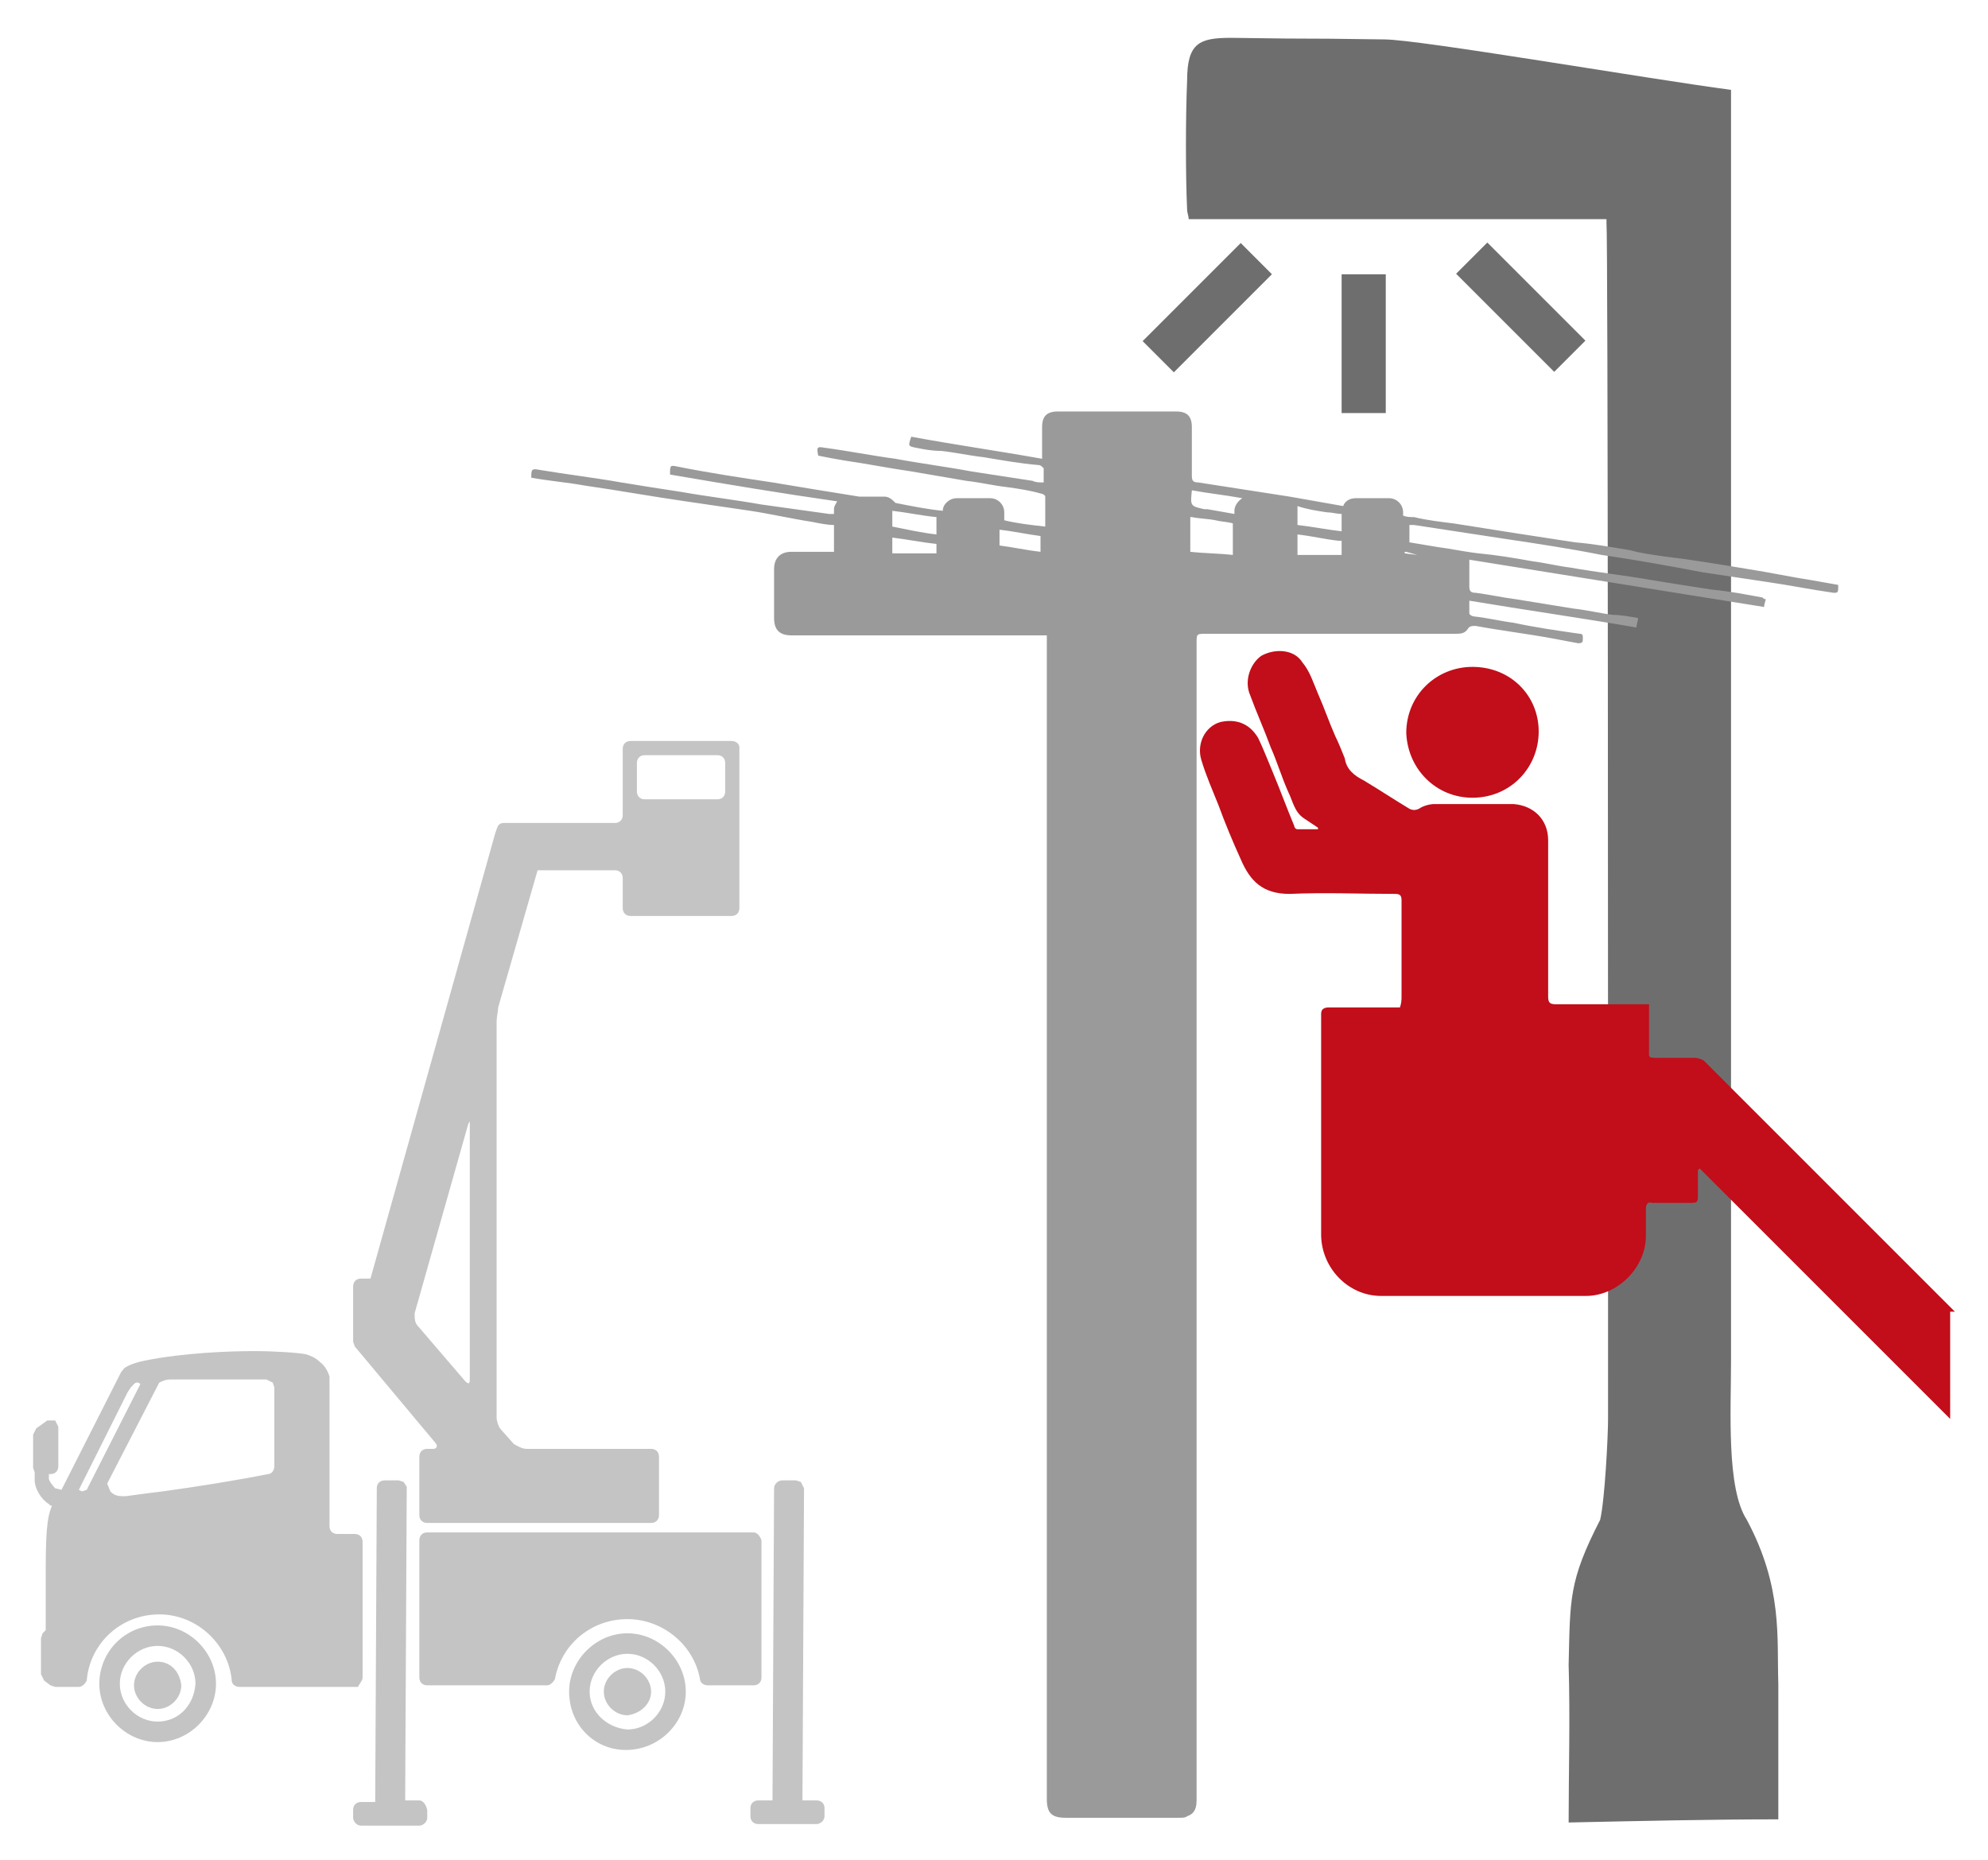
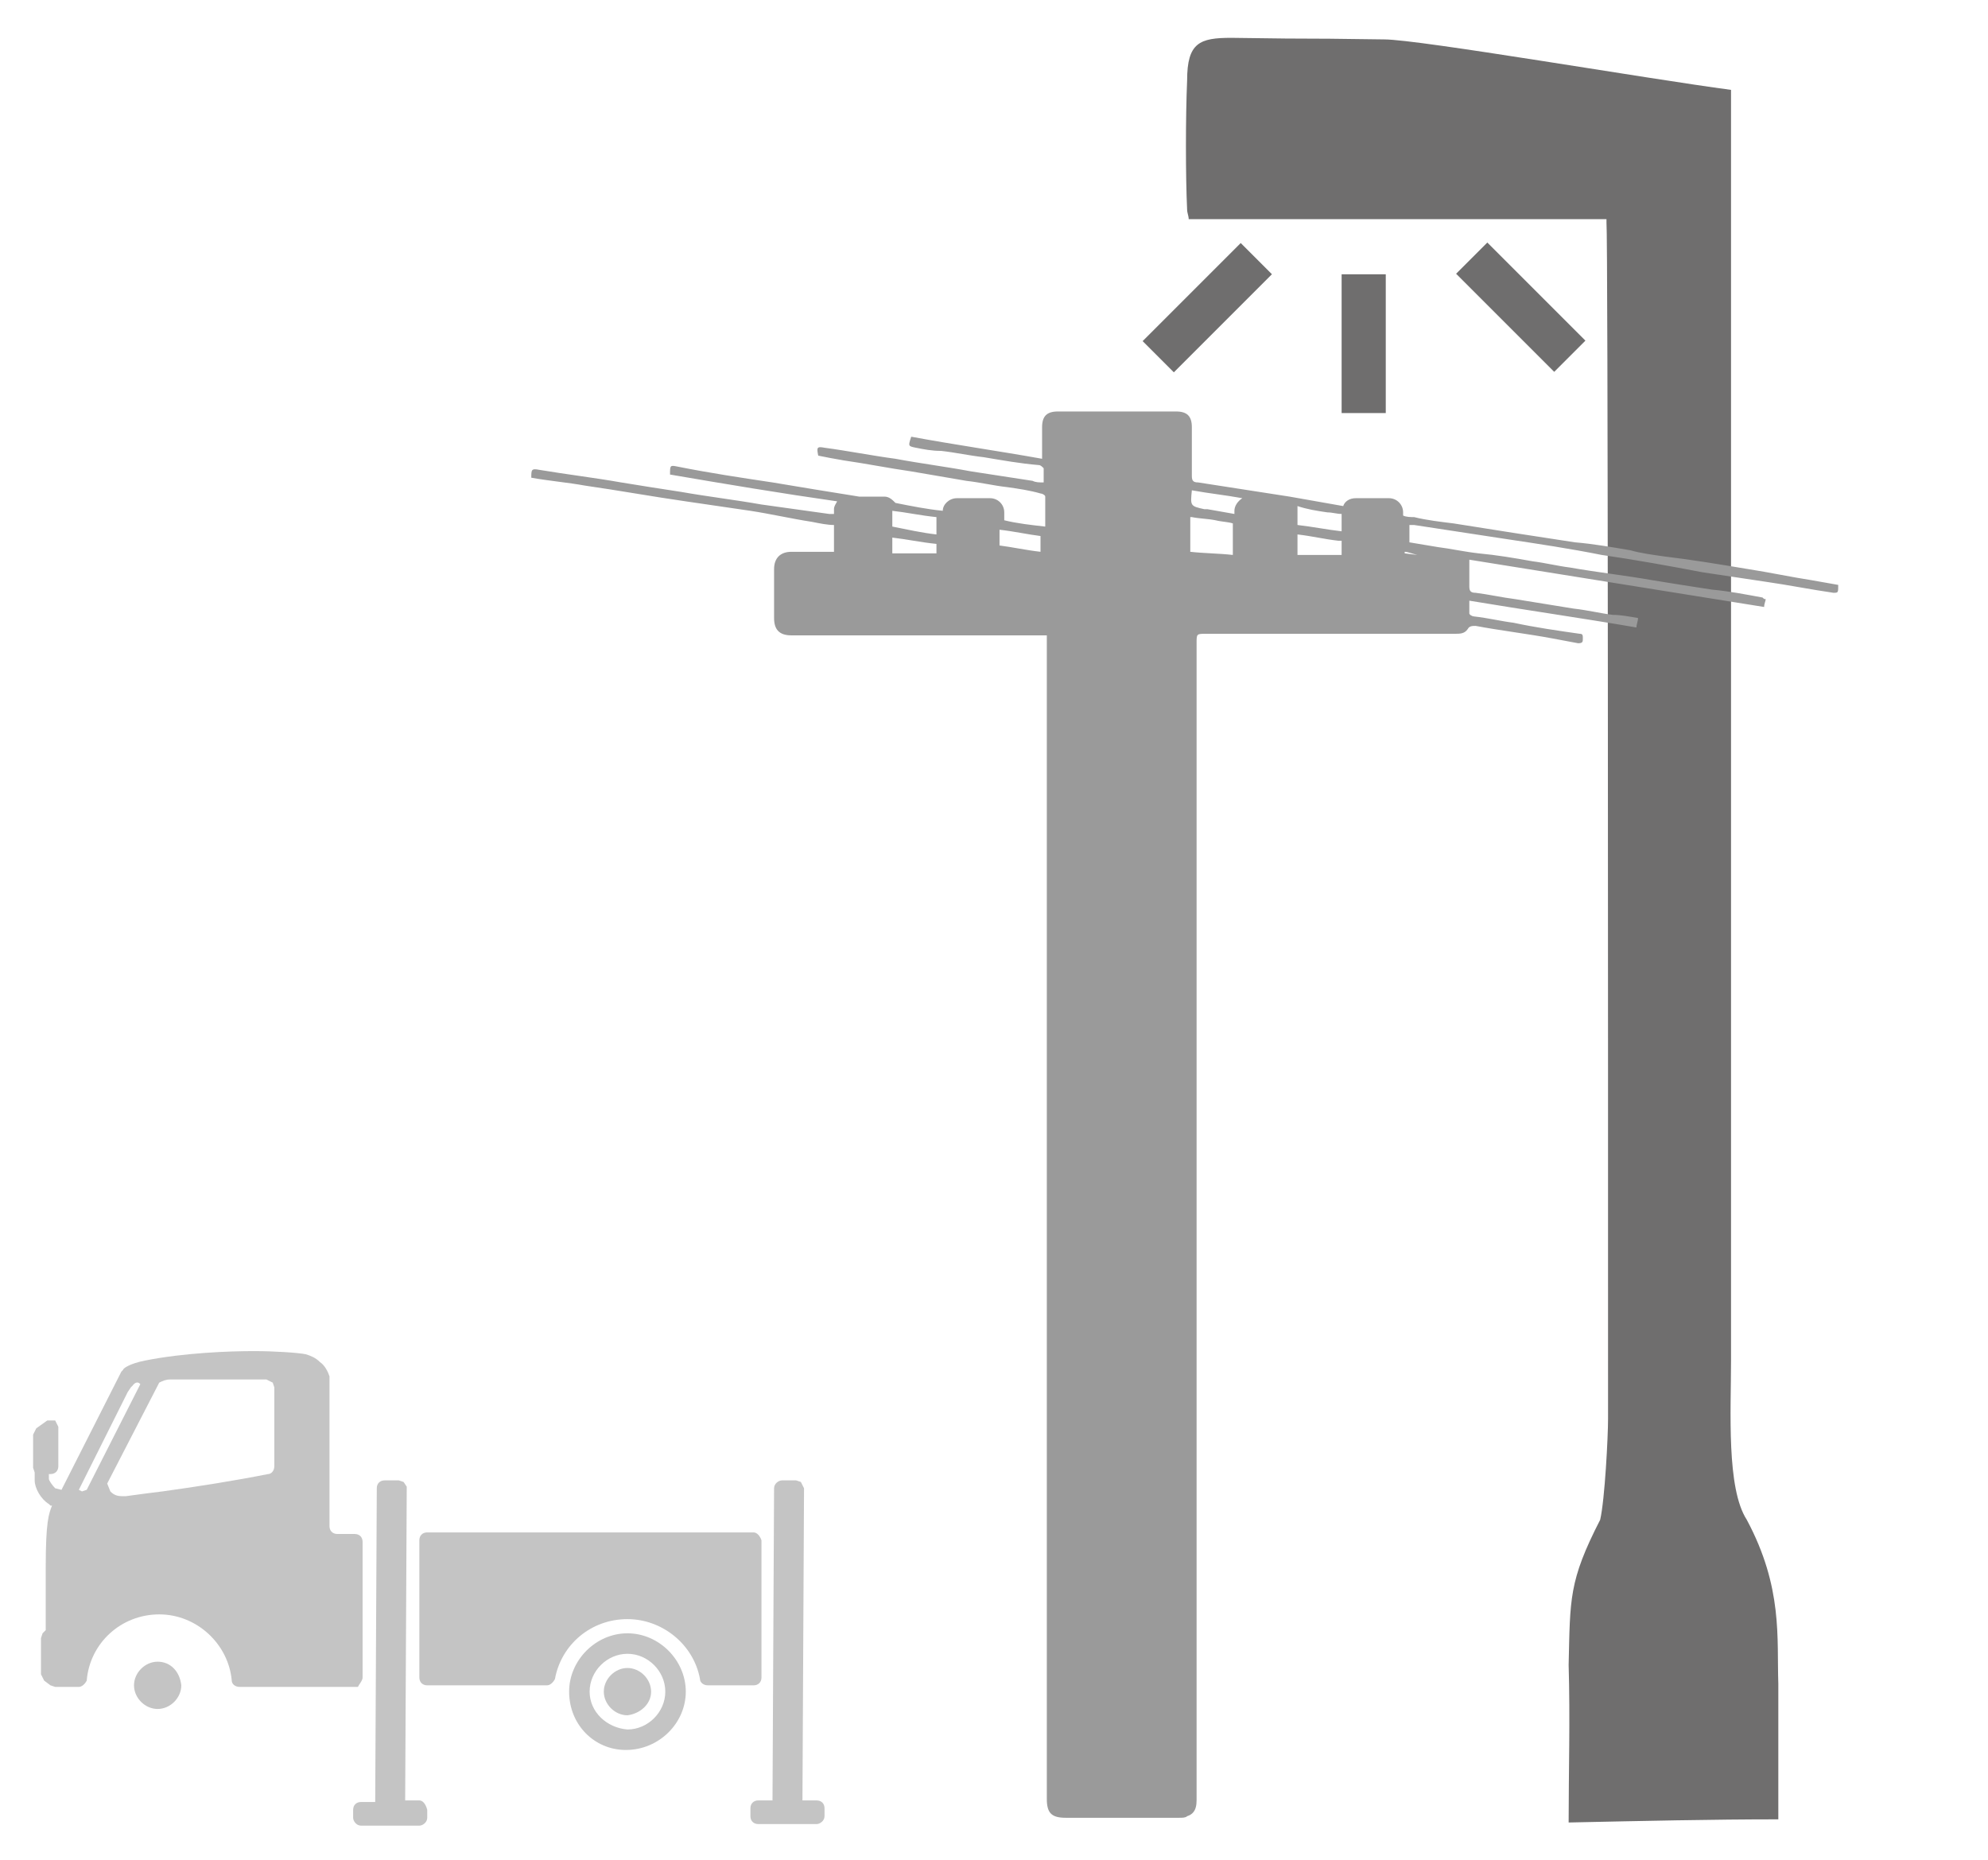
<svg xmlns="http://www.w3.org/2000/svg" version="1.1" id="Livello_1" x="0px" y="0px" viewBox="0 0 126.1 118" style="enable-background:new 0 0 126.1 118;" xml:space="preserve">
  <style type="text/css">
	.st0{fill:#6F6E6E;}
	.st1{fill:#C4C4C4;}
	.st2{fill:#C10E1A;}
	.st3{fill:#9A9A9A;}
</style>
  <g>
    <rect x="85.1" y="17.4" class="st0" width="2.8" height="8.8" />
    <rect x="95.1" y="15.1" transform="matrix(0.707 -0.707 0.707 0.707 14.451 73.924)" class="st0" width="2.8" height="8.8" />
    <rect x="72.2" y="18.1" transform="matrix(0.707 -0.707 0.707 0.707 8.636 59.885)" class="st0" width="8.8" height="2.8" />
    <path class="st1" d="M37.4,107.3c0-1.3,1.1-2.4,2.4-2.4c1.3,0,2.4,1.1,2.4,2.4c0,1.3-1.1,2.4-2.4,2.4   C38.5,109.6,37.4,108.6,37.4,107.3 M43.5,107.3c0-2-1.7-3.7-3.7-3.7c-2,0-3.7,1.7-3.7,3.7c0,2.1,1.6,3.7,3.6,3.7   C41.8,111,43.5,109.3,43.5,107.3" />
    <path class="st1" d="M41.3,107.3c0-0.8-0.7-1.5-1.5-1.5c-0.8,0-1.5,0.7-1.5,1.5c0,0.8,0.7,1.5,1.5,1.5   C40.6,108.7,41.3,108.1,41.3,107.3" />
    <path class="st1" d="M47.8,97.2H27.1c-0.3,0-0.5,0.2-0.5,0.5v8.7c0,0.3,0.2,0.5,0.5,0.5h1.3l0.1,0h6.2c0.2,0,0.4-0.2,0.5-0.4   c0.4-2.2,2.3-3.8,4.6-3.8c2.2,0,4.2,1.6,4.6,3.8c0,0.2,0.2,0.4,0.5,0.4h1.5l0.1,0h1.3c0.3,0,0.5-0.2,0.5-0.5v-8.7   C48.2,97.4,48,97.2,47.8,97.2" />
    <path class="st1" d="M50.8,94l-0.3-0.1h-0.9c-0.2,0-0.5,0.2-0.5,0.5L49,114.2h-0.9c-0.3,0-0.5,0.2-0.5,0.5v0.5   c0,0.3,0.2,0.5,0.5,0.5h3.7c0.2,0,0.5-0.2,0.5-0.5v-0.5c0-0.3-0.2-0.5-0.5-0.5h-0.9L51,94.4L50.8,94z" />
-     <path class="st1" d="M46,50.2c0,0.3-0.2,0.5-0.5,0.5h-4.6c-0.3,0-0.5-0.2-0.5-0.5v-1.8c0-0.3,0.2-0.5,0.5-0.5h4.6   c0.3,0,0.5,0.2,0.5,0.5V50.2z M29.8,87.5c0,0.3-0.1,0.3-0.3,0.1l-3-3.5c-0.2-0.2-0.2-0.5-0.2-0.8l3.4-12c0.1-0.2,0.1-0.2,0.1,0   V87.5z M46.4,47H40c-0.3,0-0.5,0.2-0.5,0.5v3.7v0.5c0,0.3-0.2,0.5-0.5,0.5h-0.8H32c-0.3,0-0.4,0.1-0.5,0.4l-0.1,0.3l-7.9,28.2h-0.6   c-0.3,0-0.5,0.2-0.5,0.5v3.5l0.1,0.3l5.1,6.1c0.2,0.2,0.1,0.4-0.1,0.4h-0.4c-0.3,0-0.5,0.2-0.5,0.5v3.7c0,0.3,0.2,0.5,0.5,0.5h14.2   c0.3,0,0.5-0.2,0.5-0.5v-3.7c0-0.3-0.2-0.5-0.5-0.5h-7.9c-0.3,0-0.6-0.2-0.8-0.3l-0.8-0.9c-0.2-0.2-0.3-0.6-0.3-0.8V64.8   c0-0.3,0.1-0.7,0.1-0.9l2.5-8.7h4.9c0.3,0,0.5,0.2,0.5,0.5v1.9c0,0.3,0.2,0.5,0.5,0.5h6.4c0.3,0,0.5-0.2,0.5-0.5v-3.7v-2.8v-3.7   C46.9,47.2,46.7,47,46.4,47" />
-     <path class="st1" d="M10,109.2c-1.3,0-2.4-1.1-2.4-2.4c0-1.3,1.1-2.4,2.4-2.4c1.3,0,2.4,1.1,2.4,2.4   C12.3,108.2,11.3,109.2,10,109.2 M10,103.1c-2.1,0-3.7,1.7-3.7,3.7c0,2,1.7,3.7,3.7,3.7c2,0,3.7-1.7,3.7-3.7   C13.7,104.8,12,103.1,10,103.1" />
    <path class="st1" d="M10,105.4c-0.8,0-1.5,0.7-1.5,1.5c0,0.8,0.7,1.5,1.5,1.5c0.8,0,1.5-0.7,1.5-1.5C11.4,106,10.8,105.4,10,105.4" />
    <path class="st1" d="M17,93.5c-2,0.4-4.5,0.8-6.7,1.1c-0.8,0.1-1.6,0.2-2.3,0.3l-0.3,0c-0.4,0-0.6-0.2-0.7-0.3l-0.2-0.5l3.3-6.4   c0.2-0.1,0.4-0.2,0.7-0.2h6.1l0.4,0.2l0.1,0.3c0,0.2,0,3.1,0,5C17.4,93.3,17.2,93.5,17,93.5 M5.5,94.5l-0.3,0.1l0,0L5,94.5l3.1-6.2   L8.3,88l0.1-0.1c0.3-0.4,0.5-0.1,0.5-0.1L5.5,94.5z M23,106.4v-8.6c0-0.3-0.2-0.5-0.5-0.5h-1.1c-0.3,0-0.5-0.2-0.5-0.5v-9.3l0-0.2   c-0.1-0.3-0.3-0.7-0.6-0.9c-0.3-0.3-0.6-0.4-0.9-0.5v0c-0.5-0.1-2-0.2-3.3-0.2c-1.5,0-4.4,0.1-6.9,0.6c-1,0.2-1.4,0.5-1.4,0.6   l-0.1,0.1l0,0l0,0l-3.8,7.5l-0.4-0.1c-0.2-0.2-0.4-0.5-0.4-0.6v-0.3h0.1c0.3,0,0.5-0.2,0.5-0.5v-2.5l-0.2-0.4l-0.5,0l-0.7,0.5   l-0.2,0.4v2.1l0.1,0.3v0.5c0,0.5,0.4,1.2,0.9,1.5l0.1,0.1l0.1,0c-0.2,0.5-0.4,1-0.4,3.9v4l-0.2,0.2l-0.1,0.3v2.3l0.2,0.4l0.4,0.3   l0.3,0.1h1.5c0.2,0,0.4-0.2,0.5-0.4c0.2-2.4,2.2-4.2,4.6-4.2c2.4,0,4.4,1.9,4.6,4.2c0,0.2,0.2,0.4,0.5,0.4h5.5h0l0.1,0h0.4l0,0h0.1   h0h1.4C22.8,106.8,23,106.6,23,106.4" />
    <path class="st1" d="M26.6,114.2h-0.9l0.1-19.9L25.6,94l-0.3-0.1h-0.9c-0.3,0-0.5,0.2-0.5,0.5l-0.1,19.9h-0.9   c-0.3,0-0.5,0.2-0.5,0.5v0.5c0,0.2,0.2,0.5,0.5,0.5h3.7c0.2,0,0.5-0.2,0.5-0.5v-0.5C27,114.4,26.8,114.2,26.6,114.2" />
    <path class="st0" d="M112.8,115.4v-8.6c-0.1-2.9,0.3-6.1-2-10.4c-1.3-2-1-6.9-1-10.1c0-25.9,0-79.9,0-80.6C104.5,5,90,2.5,87.8,2.5   c-6.9-0.1-2.8,0-9.7-0.1c-2,0-2.8,0.3-2.8,2.7c-0.1,2.3-0.1,6.1,0,8.2c0,0.2,0.1,0.4,0.1,0.6h26.5v0.2h0C102,15,102,64.6,102,90   c0,1.1-0.2,5.1-0.5,6.4c-2,3.9-1.9,5-2,9.2c0.1,3.4,0,6.8,0,10C104.2,115.5,108.6,115.4,112.8,115.4" />
-     <path class="st2" d="M124,83.2c-5.3-5.3-10.6-10.6-15.9-15.9c-0.1-0.1-0.4-0.2-0.6-0.2c-0.8,0-1.5,0-2.3,0c-0.7,0-0.6,0-0.6-0.6   c0-0.9,0-1.8,0-2.8c-0.2,0-0.3,0-0.5,0c-1.8,0-3.6,0-5.4,0c-0.4,0-0.5-0.1-0.5-0.5c0-3.3,0-6.6,0-9.9c0-1.3-0.9-2.2-2.2-2.3   c-1.7,0-3.3,0-5,0c-0.3,0-0.7,0.1-1,0.3c-0.2,0.1-0.4,0.1-0.6,0c-1-0.6-1.9-1.2-2.9-1.8c-0.6-0.3-1.1-0.7-1.2-1.4   c-0.2-0.5-0.4-1-0.6-1.4c-0.4-0.9-0.7-1.8-1.1-2.7c-0.3-0.7-0.5-1.4-1-2c-0.5-0.8-1.7-0.9-2.6-0.4c-0.7,0.5-1.1,1.6-0.7,2.5   c0.4,1.1,0.9,2.2,1.3,3.3c0.4,0.9,0.7,1.9,1.1,2.8c0.3,0.6,0.4,1.3,1,1.7c0.3,0.2,0.6,0.4,0.9,0.6c0,0,0,0.1,0,0.1   c-0.4,0-0.8,0-1.3,0c-0.1,0-0.2-0.1-0.2-0.2c-0.5-1.2-0.9-2.3-1.4-3.5c-0.3-0.7-0.6-1.5-0.9-2.1c-0.6-1-1.5-1.2-2.4-1   c-1,0.3-1.5,1.4-1.2,2.4c0.3,1,0.7,1.9,1.1,2.9c0.4,1.1,0.9,2.3,1.4,3.4c0.6,1.4,1.4,2.2,3.1,2.2c2.2-0.1,4.5,0,6.7,0   c0.3,0,0.4,0.1,0.4,0.4c0,2,0,4,0,6.1c0,0.2,0,0.4-0.1,0.7h-0.5c-1.3,0-2.7,0-4,0c-0.3,0-0.5,0.1-0.5,0.4c0,4.7,0,9.3,0,14   c0,2.1,1.7,3.9,3.8,3.9c4.3,0,8.7,0,13,0c2,0,3.8-1.8,3.8-3.8c0-0.6,0-1.1,0-1.7c0-0.3,0.1-0.5,0.4-0.4c0.8,0,1.5,0,2.3,0   c0.6,0,0.6,0,0.6-0.6c0-0.2,0-0.4,0-0.6c0-0.3,0-0.6,0-0.9c0,0,0.1,0,0.1-0.1c5.3,5.3,10.6,10.6,15.9,15.9V83.2z" />
-     <path class="st2" d="M93.4,50.6c-2.3,0-4.1-1.8-4.2-4.1c0-2.4,1.9-4.2,4.2-4.2c2.4,0,4.2,1.8,4.2,4.1   C97.6,48.7,95.8,50.6,93.4,50.6" />
    <path class="st3" d="M84.2,32.5c0.3,0,0.6,0.1,0.9,0.1v1.1c-0.9-0.1-1.9-0.3-2.8-0.4v-0.9c0-0.1,0-0.2,0-0.3   C82.9,32.3,83.5,32.4,84.2,32.5 M82.3,35.1C82.3,35.1,82.3,35.1,82.3,35.1l0-1.2c0.9,0.1,1.7,0.3,2.6,0.4c0.1,0,0.1,0,0.2,0v0.8   c0,0,0,0,0,0.1H82.3z M89.1,35.1V35c0.2,0,0.4,0.1,0.8,0.2 M78.8,31.6c-0.3,0.2-0.5,0.5-0.5,0.8v0.2c-0.6-0.1-1.1-0.2-1.7-0.3   c-0.1,0-0.1,0-0.2,0c-0.9-0.2-0.9-0.2-0.8-1.2C76.7,31.3,77.7,31.4,78.8,31.6 M75.6,32.8c0.5,0.1,1,0.1,1.5,0.2   c0.4,0.1,0.8,0.1,1.1,0.2v1.9c0,0,0,0.1,0,0.1c-0.9-0.1-1.8-0.1-2.7-0.2V32.8z M66,35c-0.9-0.1-1.8-0.3-2.6-0.4v-1   c0.9,0.1,1.8,0.3,2.6,0.4V35z M59.4,35.1h-2.8c0,0,0,0,0,0v-1c0.9,0.1,1.8,0.3,2.8,0.4L59.4,35.1C59.4,35.1,59.4,35.1,59.4,35.1    M59.4,33.9c-0.9-0.1-1.8-0.3-2.8-0.5v-1c0.9,0.1,1.8,0.3,2.8,0.4V33.9z M116.6,37.1c-0.6-0.1-1.1-0.2-1.7-0.3   c-1.3-0.2-2.7-0.5-4-0.7c-1.8-0.3-3.6-0.6-5.3-0.8c-0.7-0.1-1.5-0.2-2.2-0.4c-1.2-0.2-2.3-0.4-3.5-0.5c-1.3-0.2-2.6-0.4-3.9-0.6   c-1.3-0.2-2.5-0.4-3.8-0.6c-0.8-0.1-1.7-0.2-2.5-0.4c-0.2,0-0.5,0-0.7-0.1v-0.2c0-0.5-0.4-0.9-0.9-0.9H86c-0.4,0-0.7,0.2-0.8,0.5   c-1.1-0.2-2.3-0.4-3.4-0.6c-1.9-0.3-3.9-0.6-5.8-0.9c-0.3,0-0.4-0.1-0.4-0.4c0-1,0-2.1,0-3.1c0-0.7-0.3-1-1-1c-2.5,0-5,0-7.5,0   c-0.7,0-1,0.3-1,1c0,0.6,0,1.3,0,2c-2.8-0.5-5.6-0.9-8.3-1.4c-0.2,0.6-0.2,0.6,0.3,0.7c0.5,0.1,1,0.2,1.6,0.2   c0.9,0.1,1.8,0.3,2.7,0.4c1.2,0.2,2.3,0.4,3.5,0.5c0.1,0,0.2,0.1,0.3,0.2c0,0.3,0,0.6,0,0.9c-0.3,0-0.5,0-0.7-0.1   c-1.3-0.2-2.6-0.4-3.9-0.6c-1.6-0.3-3.2-0.5-4.8-0.8c-1.5-0.2-3-0.5-4.5-0.7c-0.5-0.1-0.5,0-0.4,0.5c0.5,0.1,1,0.2,1.6,0.3   c1.4,0.2,2.9,0.5,4.3,0.7c1.2,0.2,2.3,0.4,3.5,0.6c0.9,0.1,1.7,0.3,2.6,0.4c0.7,0.1,1.4,0.2,2.1,0.4c0.1,0,0.3,0.1,0.3,0.2   c0,0.6,0,1.3,0,1.9c-0.9-0.1-1.8-0.2-2.6-0.4c0,0,0,0,0,0v-0.5c0-0.5-0.4-0.9-0.9-0.9h-2.1c-0.5,0-0.9,0.4-0.9,0.8   c-1-0.1-2-0.3-3-0.5c-0.2-0.2-0.4-0.4-0.7-0.4h-1.6c-1.9-0.3-3.7-0.6-5.5-0.9c-2-0.3-4-0.6-6-1c-0.5-0.1-0.5-0.1-0.5,0.5   c3.5,0.6,7.1,1.2,10.6,1.7c-0.1,0.2-0.2,0.3-0.2,0.5v0.3c-0.1,0-0.2,0-0.3,0c-1.4-0.2-2.9-0.4-4.3-0.6c-1.7-0.3-3.4-0.5-5.1-0.8   c-1.3-0.2-2.6-0.4-3.8-0.6c-1.7-0.3-3.4-0.5-5.2-0.8c-0.5-0.1-0.5,0-0.5,0.5c1.1,0.2,2.3,0.3,3.4,0.5c2.1,0.3,4.3,0.7,6.4,1   c1.4,0.2,2.7,0.4,4.1,0.6c1.3,0.2,2.6,0.5,3.9,0.7c0.5,0.1,1,0.2,1.4,0.2v1.6c0,0,0,0.1,0,0.1c-0.9,0-1.8,0-2.7,0   c-0.7,0-1.1,0.4-1.1,1.1c0,1,0,2,0,3.1c0,0.7,0.3,1.1,1.1,1.1c5.2,0,16,0,16.2,0c0,0.8,0,57.2,0,73.8c0,0.9,0.3,1.2,1.2,1.2   c2.4,0,4.8,0,7.2,0c0.2,0,0.4,0,0.5-0.1c0.3-0.1,0.6-0.3,0.6-1c0-17.2,0-56.2,0-73.4c0-0.6,0-0.6,0.6-0.6c5.3,0,10.5,0,15.8,0   c0.3,0,0.6,0,0.8-0.3c0.1-0.2,0.3-0.2,0.5-0.2c1.6,0.3,3.3,0.5,4.9,0.8c0.5,0.1,1.1,0.2,1.6,0.3c0.3,0,0.3-0.1,0.3-0.3   c0-0.2,0-0.3-0.2-0.3c-1.4-0.2-2.8-0.4-4.2-0.7c-0.8-0.1-1.6-0.3-2.5-0.4c-0.1,0-0.3-0.1-0.3-0.2c0-0.3,0-0.5,0-0.8   c3.6,0.6,7.1,1.1,10.6,1.7c0-0.2,0.1-0.4,0.1-0.6c-0.6-0.1-1.1-0.2-1.6-0.2c-0.8-0.1-1.6-0.3-2.5-0.4c-1.2-0.2-2.5-0.4-3.7-0.6   c-0.8-0.1-1.7-0.3-2.5-0.4c-0.3,0-0.4-0.1-0.4-0.4c0-0.6,0-1.1,0-1.7c6.2,1,12.5,2,18.7,3c0-0.2,0.1-0.4,0.1-0.5   c-0.1,0-0.1,0-0.2-0.1c-1.1-0.2-2.1-0.4-3.2-0.5c-1.3-0.2-2.6-0.4-3.8-0.6c-1.7-0.3-3.5-0.5-5.2-0.8c-0.8-0.1-1.6-0.3-2.4-0.4   c-1.1-0.2-2.3-0.4-3.4-0.5c-0.9-0.1-1.8-0.3-2.6-0.4c-0.6-0.1-1.2-0.2-1.8-0.3v-1.1c0.1,0,0.2,0,0.3,0c2,0.3,3.9,0.6,5.9,0.9   c2,0.3,4,0.6,6,1c2.1,0.3,4.3,0.7,6.4,1.1c1.3,0.2,2.7,0.4,4,0.6c1.4,0.2,2.9,0.5,4.3,0.7C116.6,37.6,116.6,37.6,116.6,37.1" />
  </g>
</svg>